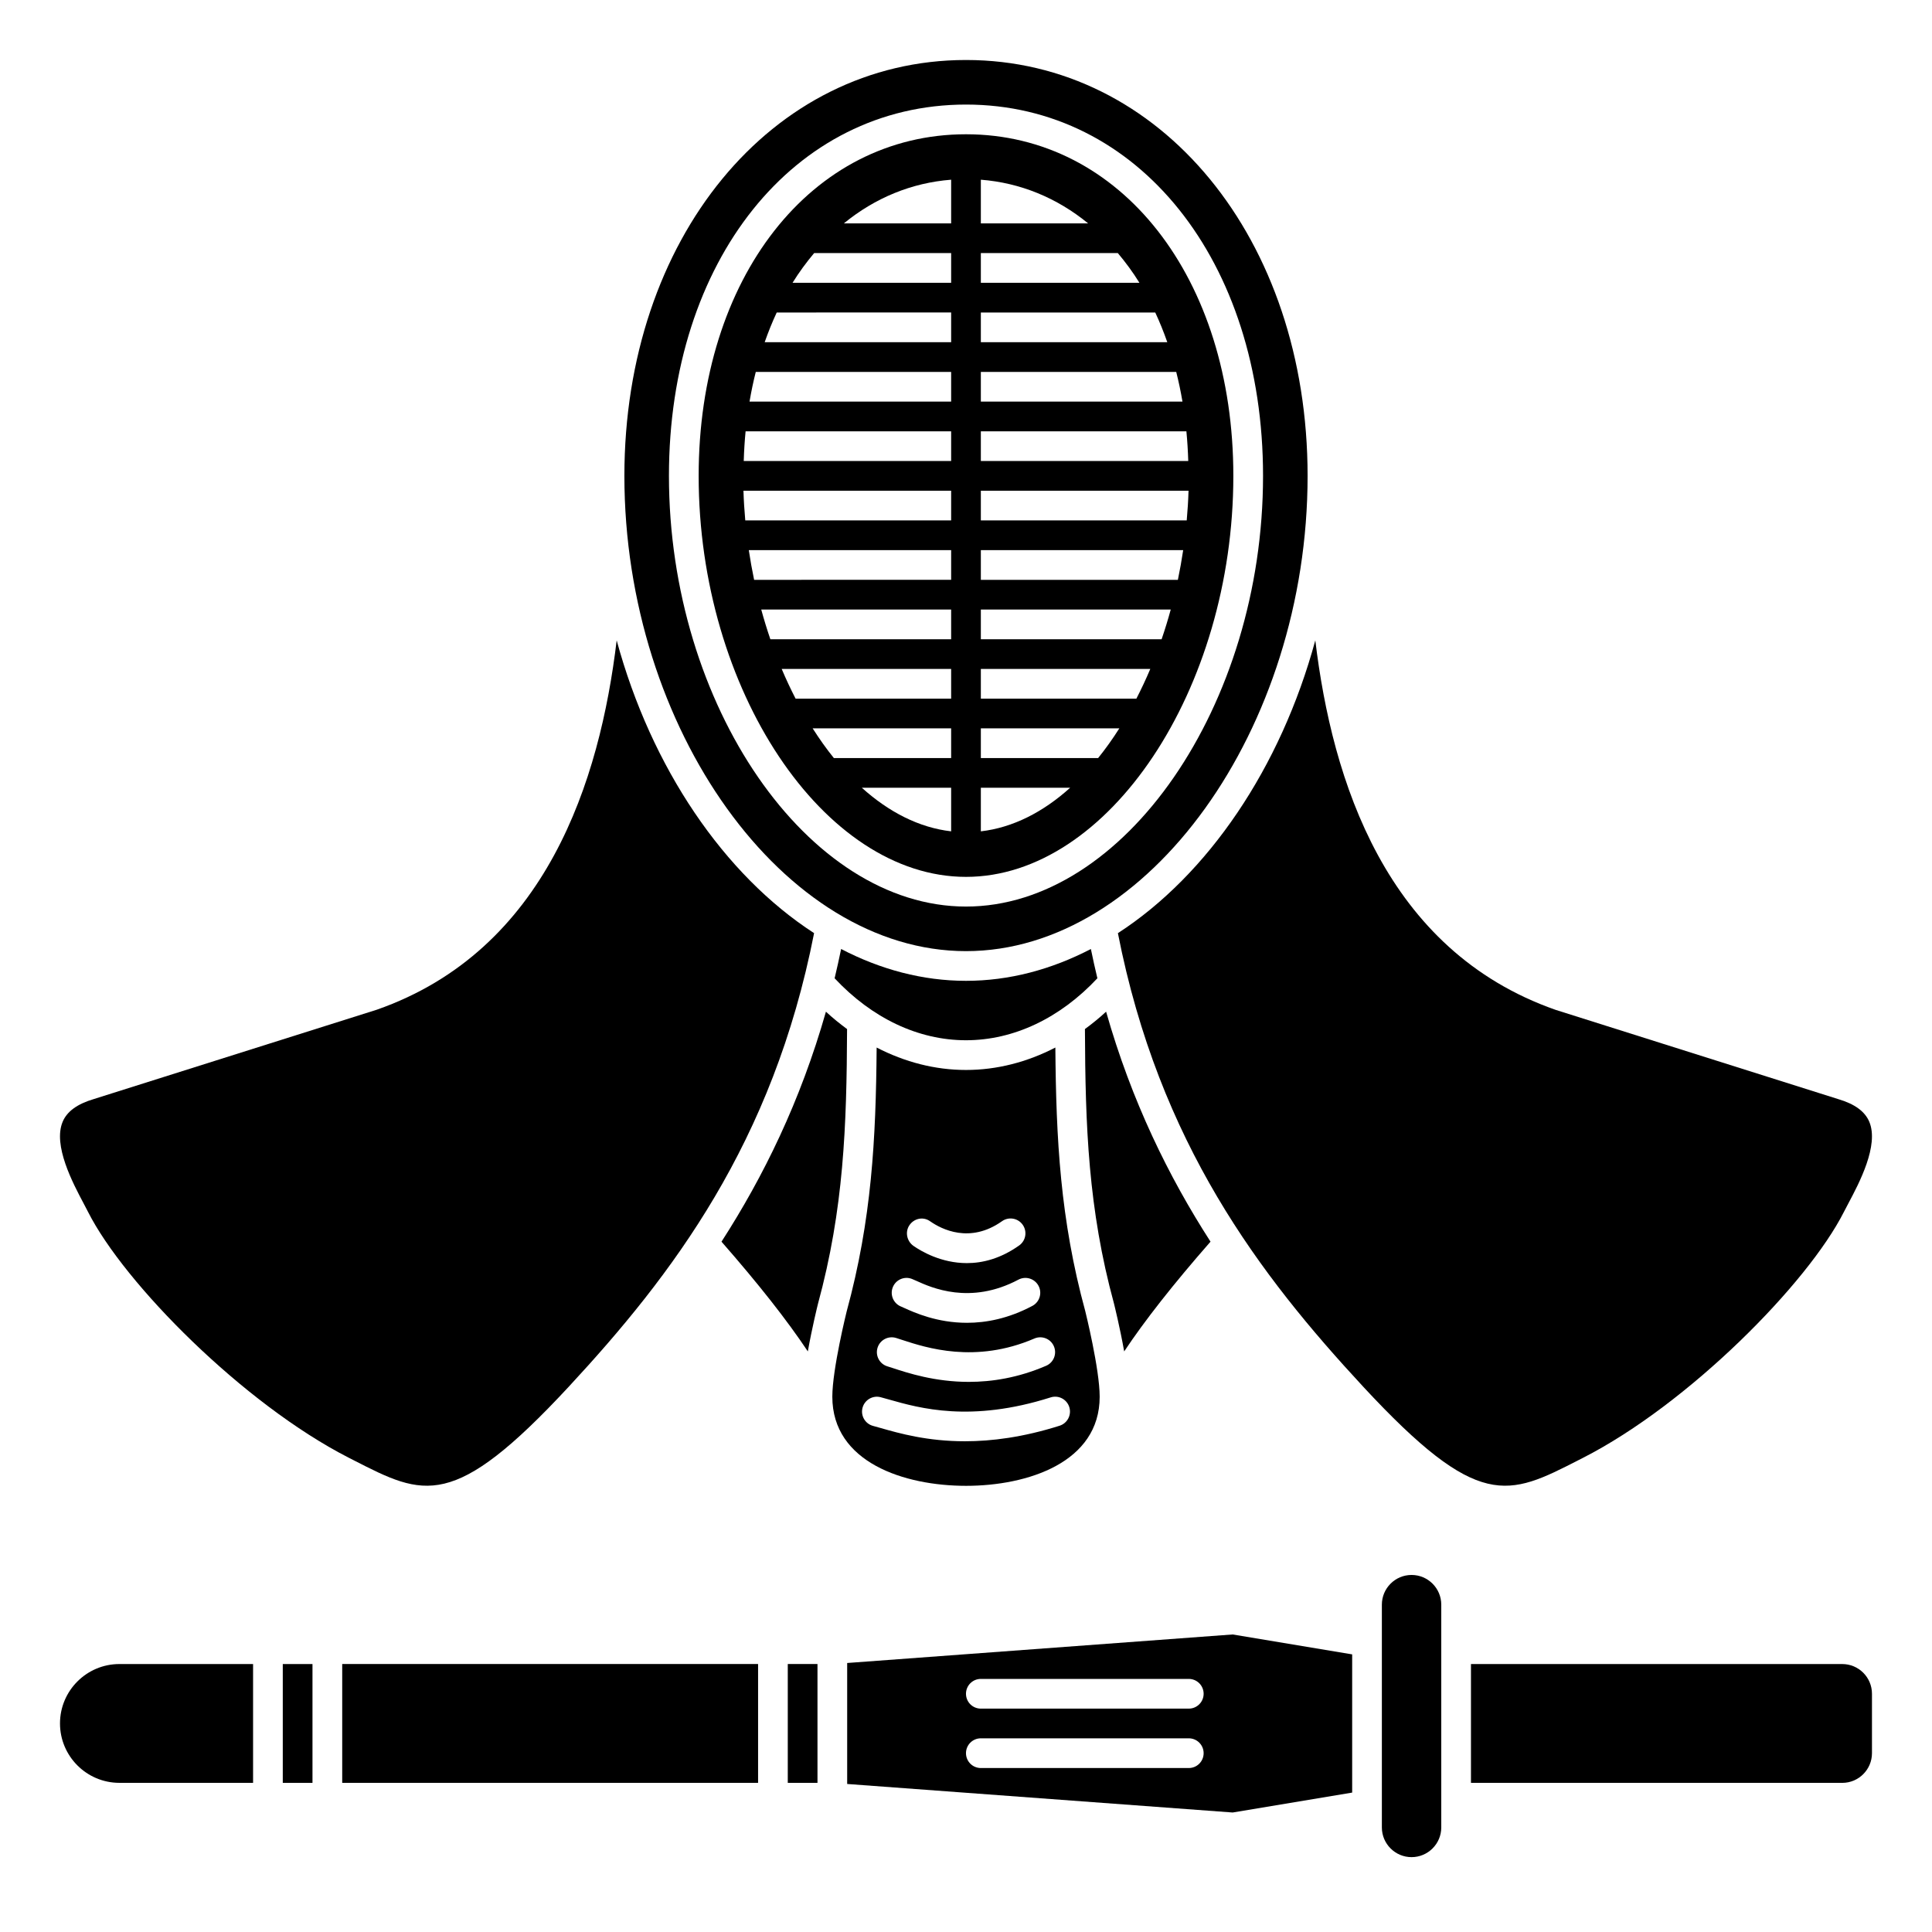
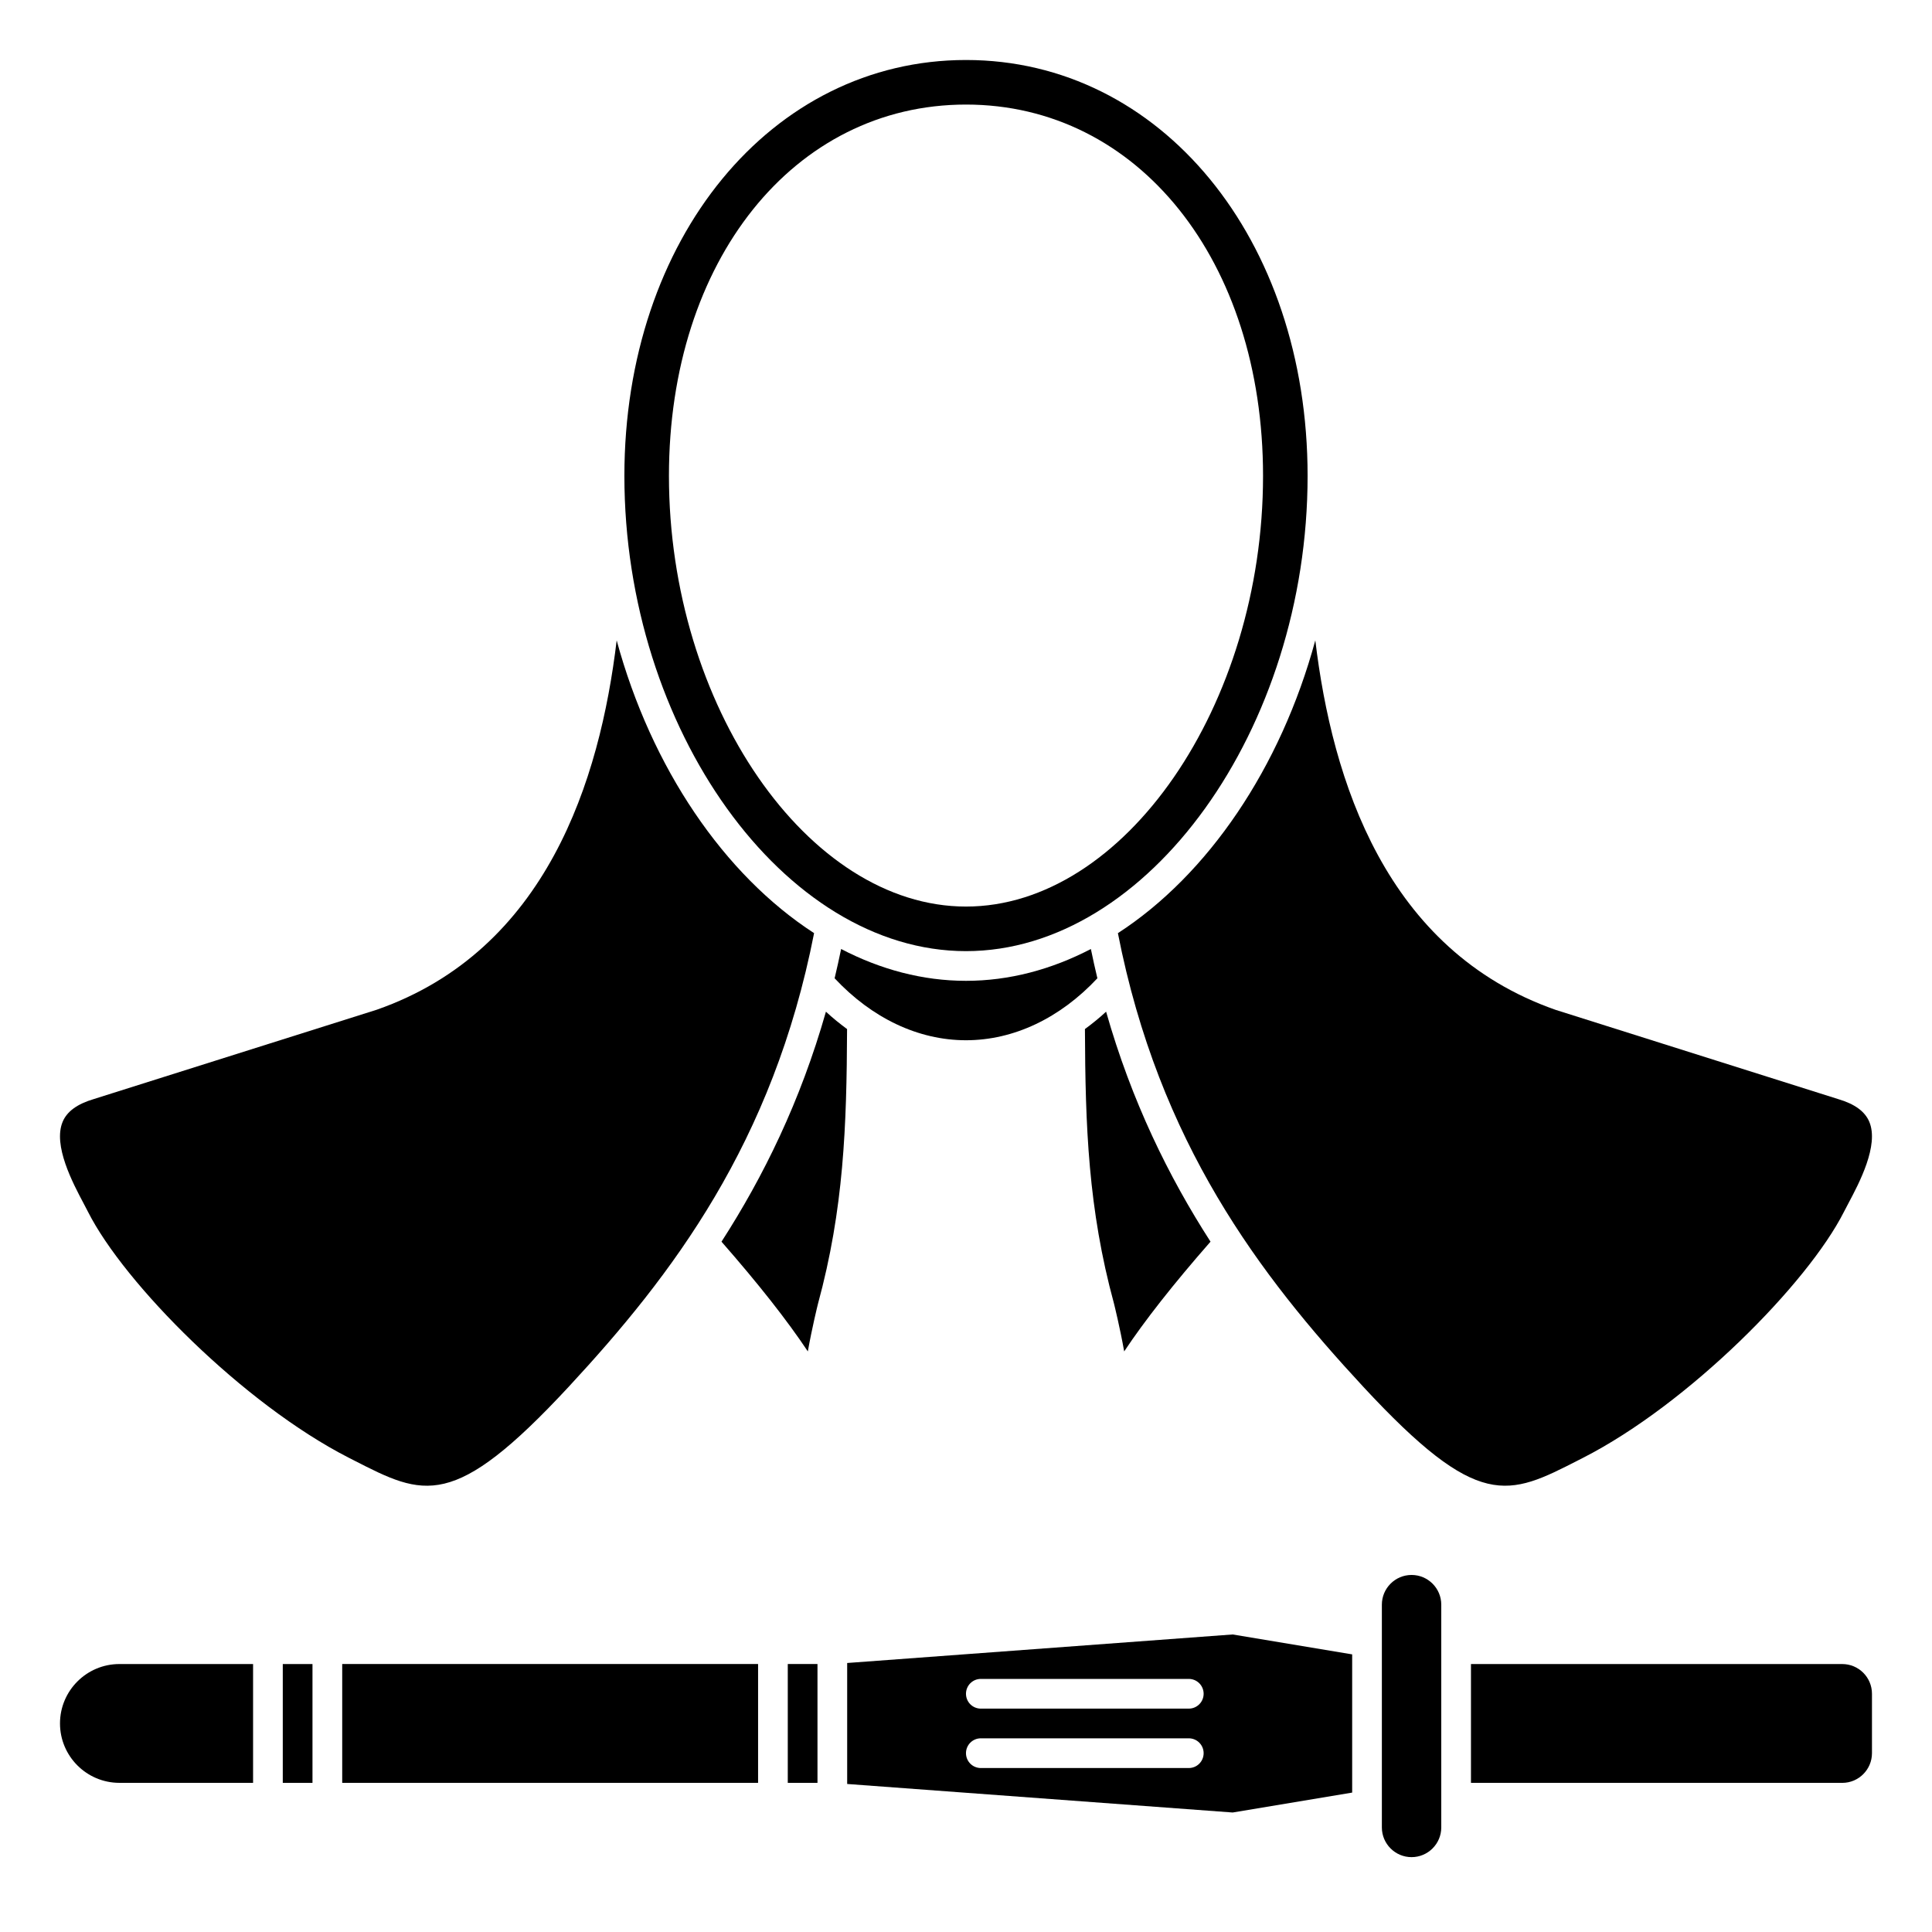
<svg xmlns="http://www.w3.org/2000/svg" fill="#000000" width="800px" height="800px" version="1.1" viewBox="144 144 512 512">
  <g>
-     <path d="m400 376.38c37.742 0 70.848-49.66 70.848-106.27 0-52.457-29.797-90.527-70.848-90.527s-70.848 38.074-70.848 90.527c-0.004 56.613 33.105 106.27 70.848 106.27zm3.934-23.617h23.668c-7.144 6.441-15.16 10.566-23.668 11.551zm0-7.871v-7.871h36.703c-1.773 2.789-3.648 5.43-5.621 7.871zm0-15.746v-7.871h44.906c-1.145 2.711-2.379 5.336-3.684 7.871zm0-15.742v-7.871h50.324c-0.73 2.672-1.535 5.301-2.418 7.871zm0-15.742v-7.871h53.621c-0.395 2.652-0.863 5.277-1.406 7.871zm0-15.746v-7.871h55.039c-0.078 2.633-0.246 5.258-0.48 7.871zm0-15.742v-7.871h54.473c0.246 2.566 0.41 5.191 0.492 7.871zm0-15.746v-7.871h51.777c0.645 2.547 1.195 5.168 1.656 7.871zm0-15.742v-7.871h46.219c1.172 2.512 2.234 5.133 3.191 7.871zm0-15.746v-7.871h36.301c2.043 2.434 3.973 5.035 5.723 7.871zm0-15.742v-11.574c10.453 0.816 20.16 4.801 28.426 11.574zm-7.871 0h-28.426c8.266-6.773 17.973-10.762 28.426-11.574zm0 7.871v7.871h-42.027c1.754-2.836 3.684-5.441 5.723-7.871zm0 15.742v7.871l-49.414 0.004c0.957-2.738 2.019-5.359 3.191-7.871zm0 15.746v7.871h-53.43c0.461-2.703 1.012-5.324 1.656-7.871zm0 15.742v7.871l-54.965 0.004c0.082-2.68 0.242-5.305 0.492-7.871zm0 15.746v7.871h-54.559c-0.23-2.613-0.402-5.238-0.48-7.871zm0 15.742v7.871l-52.215 0.004c-0.543-2.594-1.008-5.219-1.406-7.871zm0 15.746v7.871h-47.91c-0.883-2.57-1.684-5.199-2.418-7.871zm0 15.742v7.871h-41.223c-1.309-2.535-2.539-5.16-3.684-7.871zm0 15.746v7.871h-31.082c-1.973-2.445-3.844-5.082-5.621-7.871zm0 15.742v11.551c-8.508-0.984-16.523-5.113-23.668-11.551z" />
    <path d="m167.32 465.14c9.605 19.016 41.211 50.93 69.125 65.184l1.184 0.605c18.75 9.598 26.5 13.559 57.117-19.457 27.359-29.516 54.09-64.551 64.996-120.18-23.871-15.469-43.145-43.812-52.316-77.586-4.453 37.117-18.602 82.137-63.598 97.887l-74.902 23.648c-4.465 1.32-7.164 3.289-8.32 6.043-2.617 6.234 2.688 16.23 5.539 21.605 0.441 0.832 0.844 1.586 1.176 2.25z" />
    <path d="m400 396.06c48.223 0 90.527-58.855 90.527-125.95 0-62.828-38.918-110.21-90.527-110.21s-90.531 47.383-90.531 110.21c0 67.098 42.305 125.95 90.531 125.95zm0-224.35c45.613 0 78.719 41.383 78.719 98.398 0 60.809-36.785 114.14-78.719 114.14-41.938 0-78.723-53.336-78.723-114.14 0-57.016 33.105-98.398 78.723-98.398z" />
    <path d="m400 403.93c-11.477 0-22.648-3-33.094-8.434-0.547 2.621-1.109 5.223-1.723 7.758 9.891 10.57 22.168 16.422 34.816 16.422 12.645 0 24.922-5.848 34.82-16.422-0.617-2.539-1.18-5.137-1.723-7.758-10.453 5.434-21.621 8.434-33.098 8.434z" />
    <path d="m562.36 530.93 1.184-0.605c27.918-14.254 59.52-46.164 69.125-65.184 0.336-0.66 0.734-1.414 1.176-2.246 2.856-5.371 8.156-15.371 5.539-21.605-1.156-2.75-3.856-4.723-8.254-6.019l-74.855-23.641c-45.074-15.777-59.25-60.812-63.703-97.93-9.176 33.777-28.445 62.125-52.316 77.598 10.906 55.633 37.637 90.66 64.996 120.18 30.602 33.008 38.359 29.039 57.109 19.453z" />
    <path d="m362.88 412.11c-6.766 23.762-16.566 43.719-27.676 60.949 9.82 11.211 17.469 20.938 22.879 29.082 1.137-6.363 2.578-12.176 2.676-12.57 6.859-25.168 7.617-47.121 7.723-72.855-1.918-1.414-3.797-2.93-5.602-4.606z" />
    <path d="m441.92 502.14c5.41-8.148 13.055-17.875 22.879-29.086-11.102-17.23-20.906-37.188-27.672-60.949-1.805 1.676-3.688 3.191-5.609 4.606 0.102 25.723 0.859 47.672 7.707 72.777 0.109 0.449 1.559 6.277 2.695 12.652z" />
-     <path d="m400 537.76c16.34 0 35.426-6.184 35.426-23.617 0-7.297-3.781-22.512-3.816-22.664-6.641-24.332-7.734-45.621-7.93-69.871-7.473 3.863-15.492 5.945-23.68 5.945-8.191 0-16.207-2.082-23.68-5.945-0.199 24.266-1.297 45.57-7.949 69.953-0.016 0.074-3.797 15.285-3.797 22.586 0 17.43 19.086 23.613 35.426 23.613zm-15.016-69.031c1.184-1.785 3.512-2.348 5.305-1.211 0.051 0.035 0.246 0.168 0.301 0.199 2.863 1.988 10.422 5.957 18.945-0.078 1.773-1.262 4.231-0.844 5.488 0.934 1.254 1.77 0.844 4.227-0.934 5.488-4.926 3.492-9.676 4.676-13.859 4.676-6.805 0-12.09-3.133-14.133-4.551-1.762-1.223-2.297-3.676-1.113-5.457zm-4.41 16.465c0.77-2.031 3.047-3.059 5.082-2.273 0.285 0.109 0.695 0.293 1.215 0.527 3.891 1.762 14.23 6.461 27.023-0.328 1.918-1.023 4.305-0.285 5.324 1.633 1.02 1.922 0.285 4.305-1.633 5.324-6.336 3.363-12.238 4.481-17.336 4.481-7.953 0-13.961-2.723-16.637-3.941-0.328-0.148-0.582-0.27-0.762-0.34-2.031-0.781-3.047-3.055-2.277-5.082zm-4.023 15.996c0.633-2.078 2.824-3.25 4.914-2.621l1.641 0.531c6.289 2.055 19.379 6.356 35.016-0.379 1.988-0.859 4.312 0.055 5.168 2.055 0.863 1.996-0.059 4.312-2.055 5.168-7.418 3.195-14.375 4.269-20.477 4.269-9.012 0-16.145-2.344-20.105-3.644l-1.48-0.473c-2.078-0.625-3.25-2.824-2.621-4.906zm-3.969 15.875c0.562-2.102 2.746-3.352 4.816-2.785l2.184 0.605c8.113 2.305 21.684 6.16 42.844-0.559 2.086-0.668 4.289 0.492 4.945 2.559 0.656 2.07-0.488 4.285-2.559 4.945-9.699 3.074-18.047 4.121-25.098 4.121-9.992 0-17.379-2.098-22.285-3.496l-2.059-0.574c-2.106-0.562-3.352-2.719-2.789-4.816z" />
    <path d="m234.69 584.98h110.21v31.496h-110.21z" />
    <path d="m218.94 584.99h7.871v31.492h-7.871z" />
    <path d="m159.9 600.73c0 8.684 7.062 15.742 15.742 15.742h35.426v-31.488l-35.426 0.004c-8.68 0-15.742 7.059-15.742 15.742z" />
    <path d="m352.77 584.98h7.871v31.5h-7.871z" />
    <path d="m518.08 561.38c-4.34 0-7.871 3.531-7.871 7.871v59.039c0 4.34 3.531 7.871 7.871 7.871s7.871-3.531 7.871-7.871v-59.039c0-4.34-3.527-7.871-7.871-7.871z" />
    <path d="m368.51 584.71v32.062l102.16 7.559 31.668-5.277v-36.629l-31.668-5.277zm90.527 27.836h-55.105c-2.176 0-3.938-1.758-3.938-3.938 0-2.176 1.758-3.938 3.938-3.938h55.105c2.176 0 3.938 1.758 3.938 3.938 0 2.18-1.762 3.938-3.938 3.938zm0-15.742h-55.105c-2.176 0-3.938-1.758-3.938-3.938 0-2.176 1.758-3.938 3.938-3.938h55.105c2.176 0 3.938 1.758 3.938 3.938 0 2.176-1.762 3.938-3.938 3.938z" />
    <path d="m632.22 584.99h-98.398v31.488h98.398c4.34 0 7.871-3.531 7.871-7.871v-15.742c0-4.344-3.527-7.875-7.871-7.875z" />
  </g>
</svg>